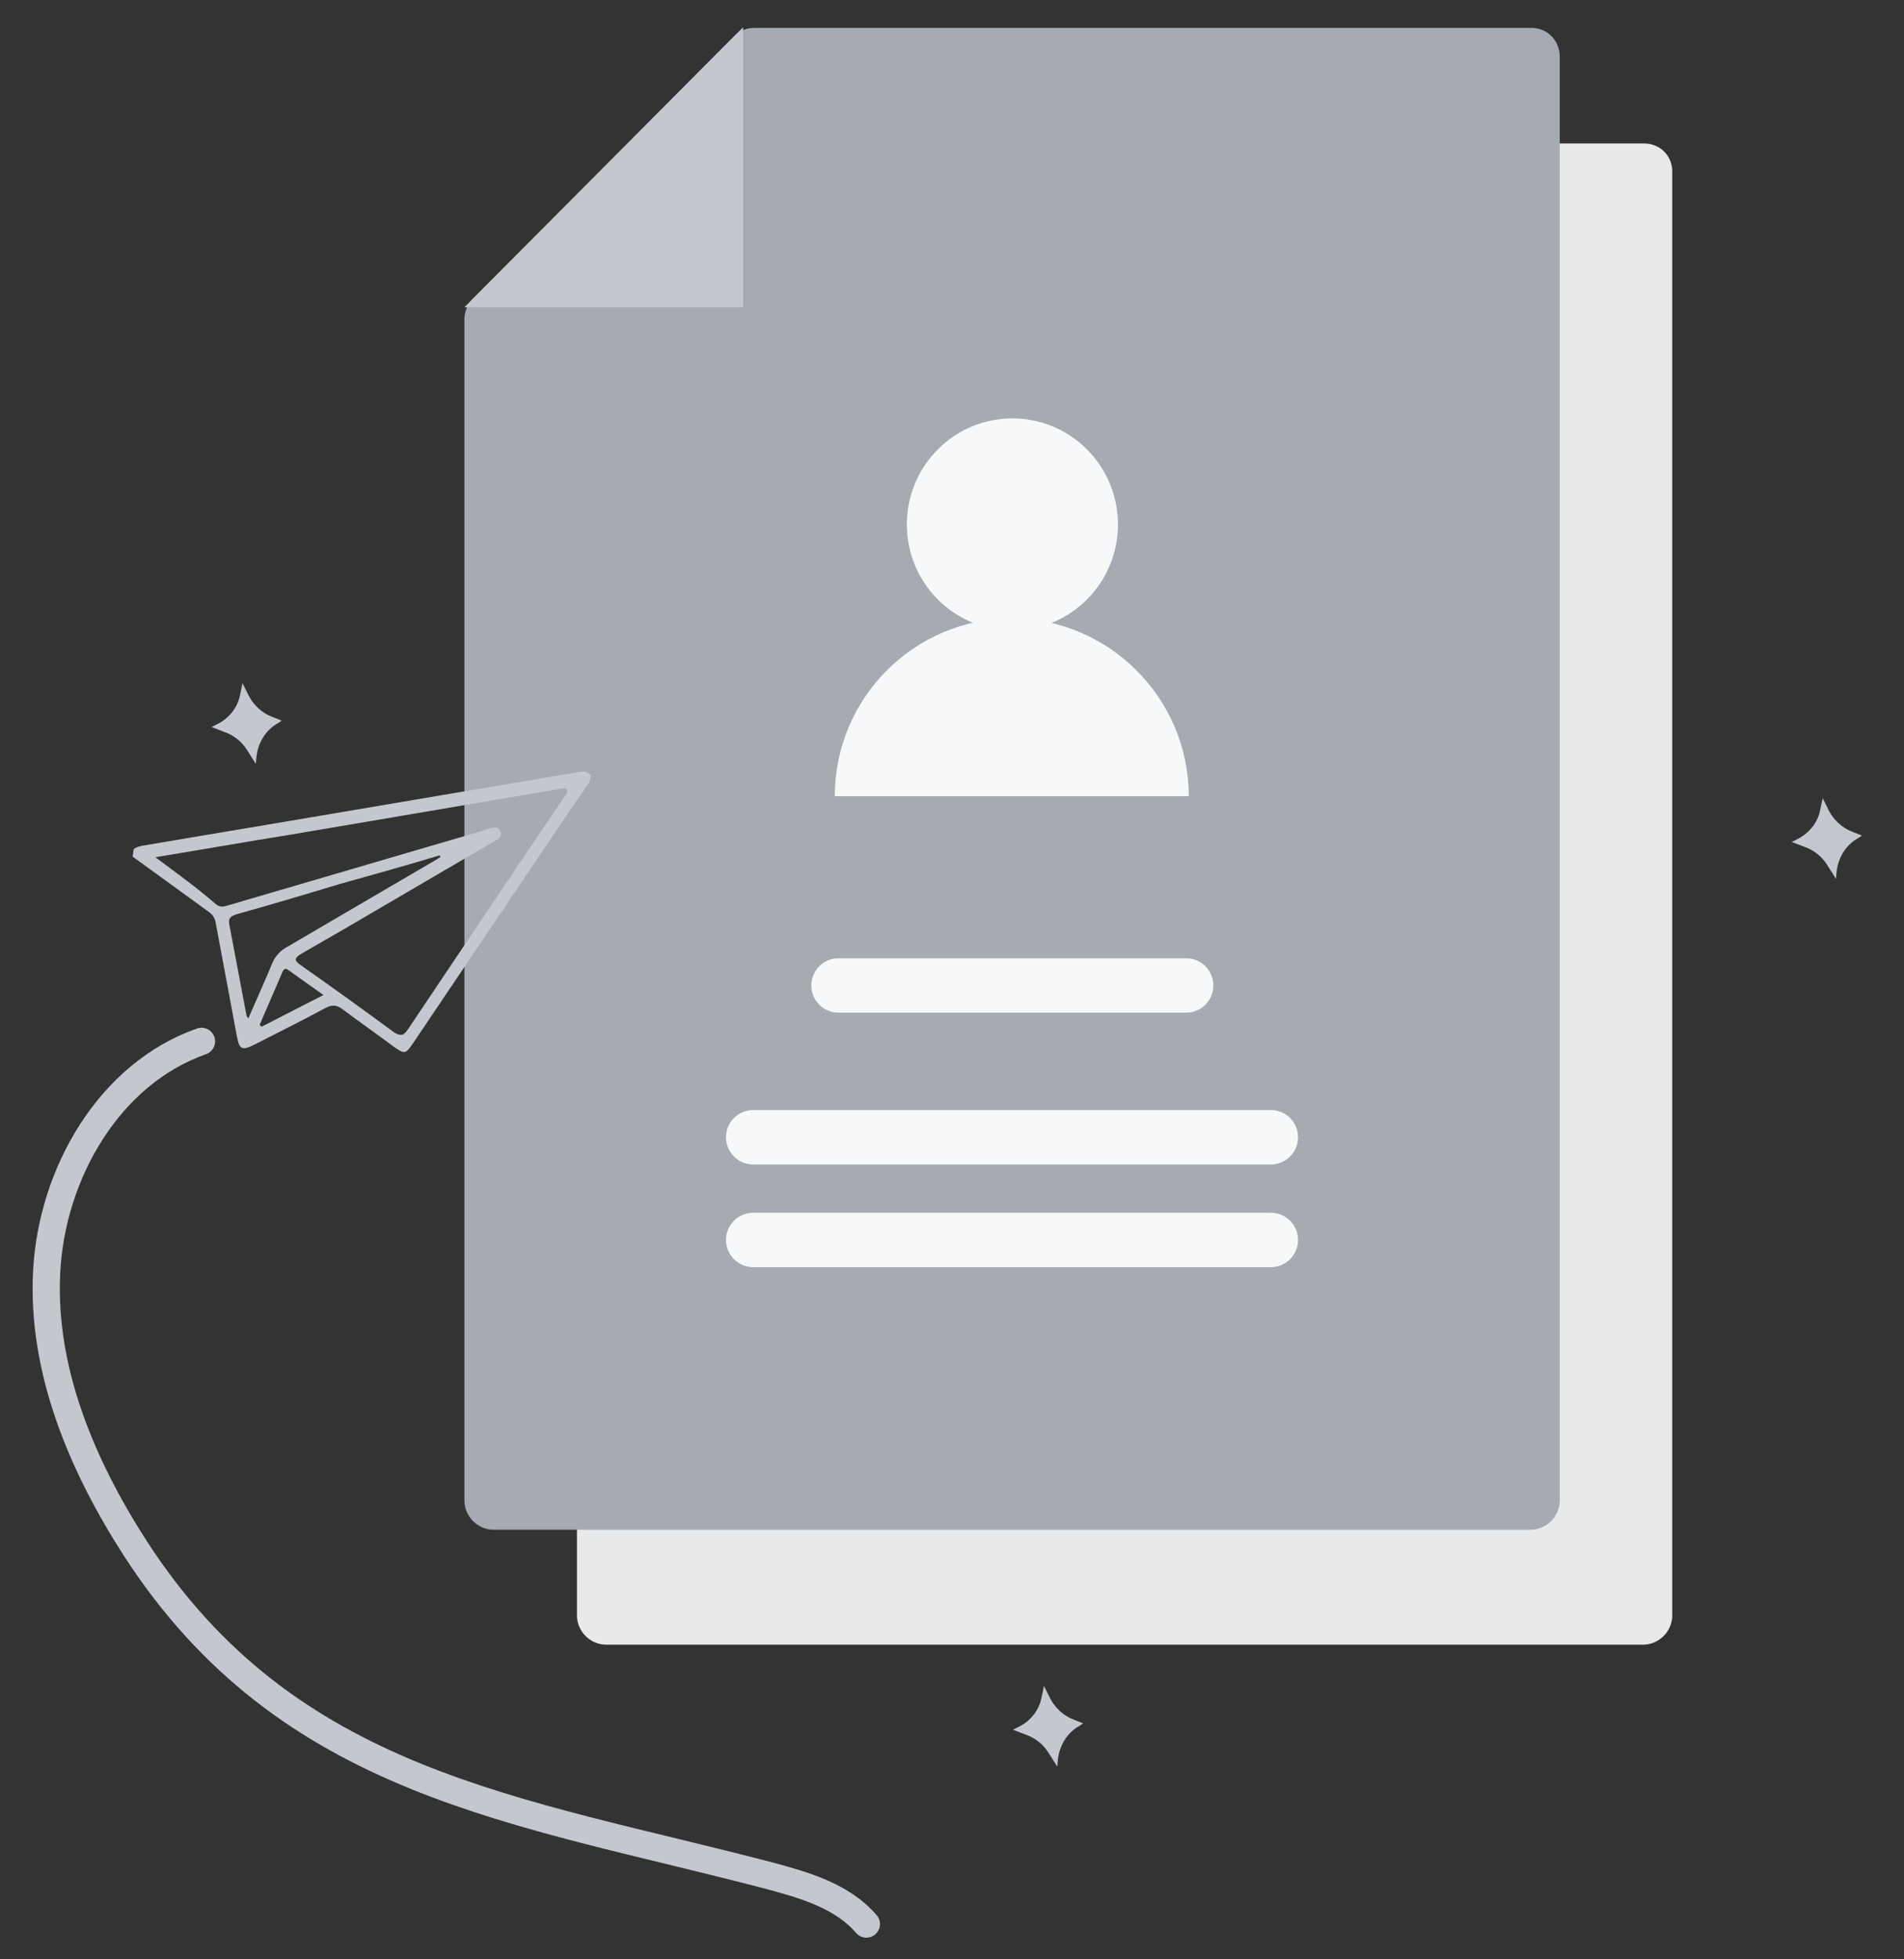
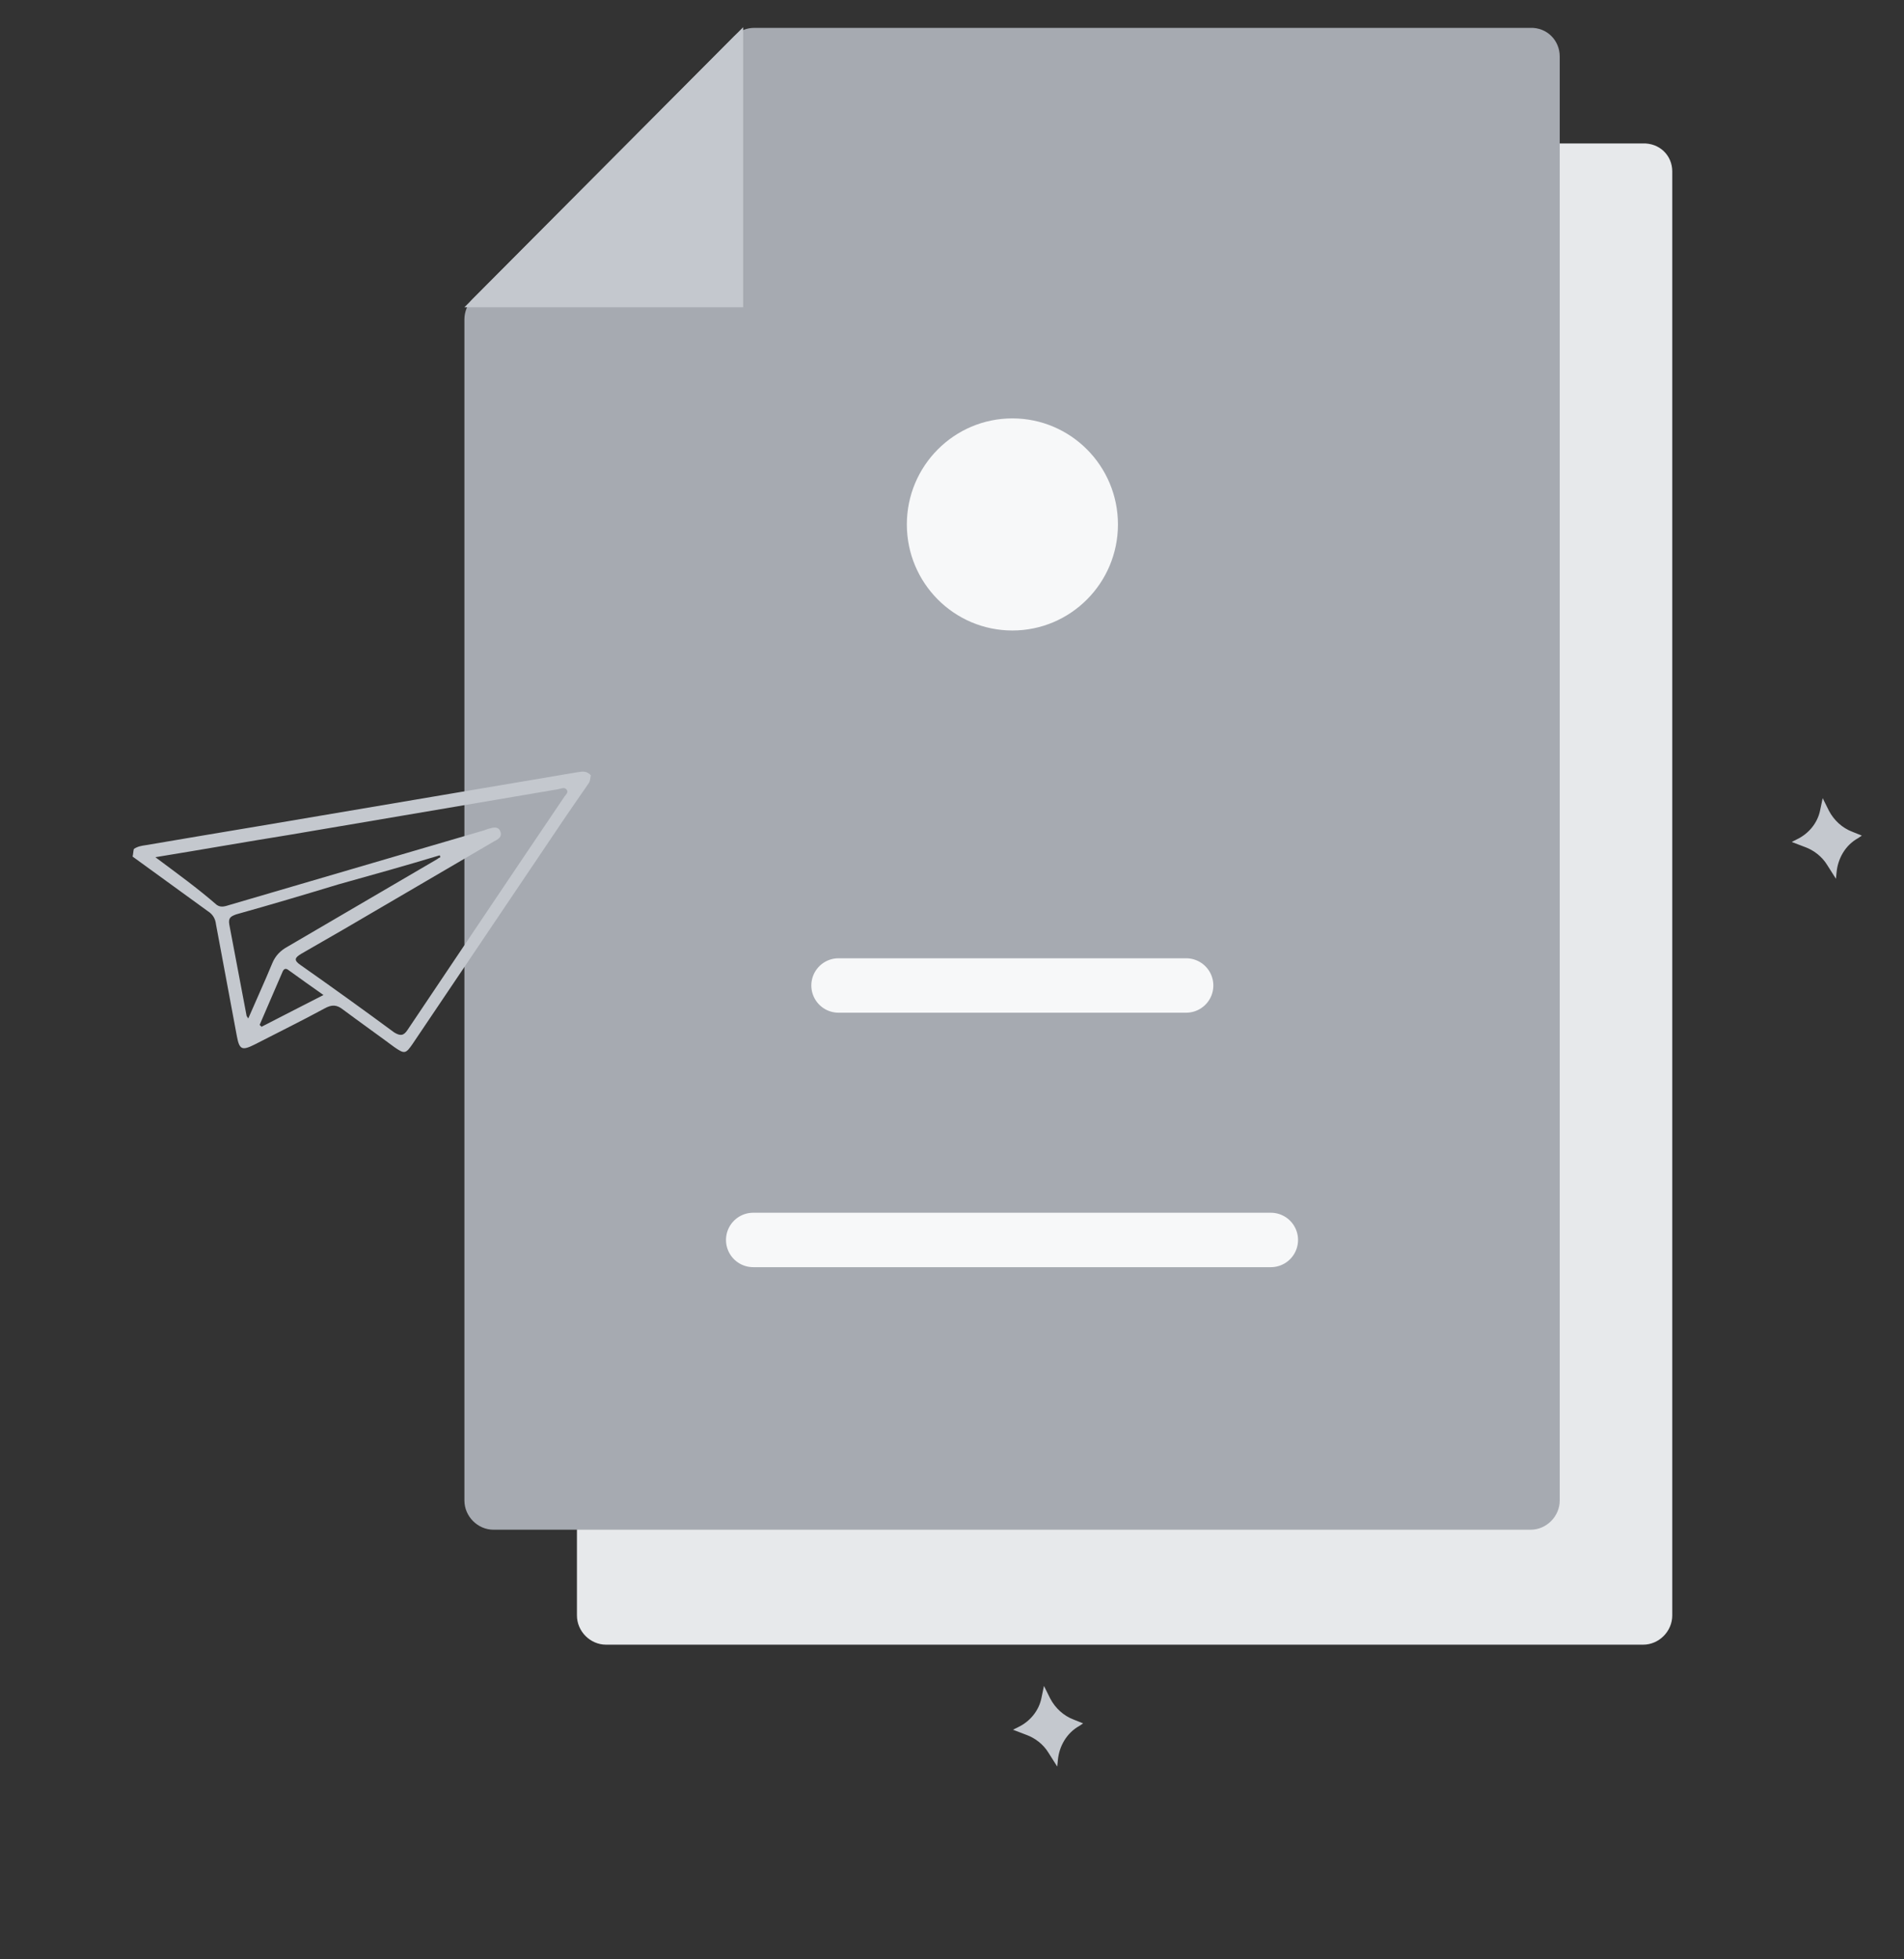
<svg xmlns="http://www.w3.org/2000/svg" width="70" height="72" viewBox="0 0 70 72" fill="none">
  <rect x="0" y="0" width="70" height="72" fill="#333333" stroke="none" />
  <g clip-path="url(#clip0_1117_50325)">
    <path d="M61.48 6.298V59.363C61.48 59.947 60.992 60.437 60.411 60.437H22.28C21.699 60.437 21.211 59.947 21.211 59.363V15.982C21.211 15.702 21.327 15.422 21.513 15.235L31.133 5.574C31.342 5.364 31.598 5.271 31.876 5.271H60.387C61.015 5.248 61.48 5.714 61.48 6.298Z" fill="#E7E9EB" />
    <path d="M31.458 5.247V15.538H21.211L31.458 5.247Z" fill="#E7E9EB" />
    <path d="M57.343 2.074V55.139C57.343 55.723 56.855 56.213 56.274 56.213H18.143C17.562 56.213 17.074 55.723 17.074 55.139V11.735C17.074 11.455 17.19 11.175 17.376 10.988L26.996 1.327C27.205 1.117 27.461 1.024 27.74 1.024H56.251C56.878 1 57.343 1.49 57.343 2.074Z" fill="#A6AAB1" />
    <path d="M27.321 1V11.291H17.074L27.321 1Z" fill="#C4C8CE" />
-     <path d="M8.916 25.106L9.148 25.573C9.334 25.923 9.636 26.203 10.008 26.343L10.357 26.483L10.217 26.576C9.752 26.833 9.474 27.323 9.427 27.836L9.404 28.07L9.079 27.556C8.893 27.253 8.591 27.02 8.265 26.903L7.777 26.716L7.963 26.623C8.405 26.413 8.73 26.016 8.823 25.549L8.916 25.106Z" fill="#C4C8CE" />
    <path d="M38.381 61.953L38.613 62.42C38.799 62.77 39.101 63.05 39.473 63.19L39.821 63.33L39.682 63.423C39.217 63.68 38.938 64.17 38.892 64.683L38.869 64.917L38.543 64.403C38.358 64.1 38.056 63.867 37.73 63.75L37.242 63.563L37.428 63.47C37.87 63.26 38.195 62.863 38.288 62.397L38.381 61.953Z" fill="#C4C8CE" />
    <path d="M67.01 29.33L67.242 29.796C67.428 30.146 67.73 30.426 68.102 30.566L68.45 30.706L68.311 30.8C67.846 31.056 67.567 31.547 67.521 32.06L67.498 32.293L67.172 31.78C66.986 31.477 66.684 31.243 66.359 31.126L65.871 30.94L66.057 30.846C66.499 30.636 66.824 30.24 66.917 29.773L67.01 29.33Z" fill="#C4C8CE" />
    <path d="M37.22 23.169C39.363 23.169 41.101 21.424 41.101 19.272C41.101 17.12 39.363 15.375 37.22 15.375C35.077 15.375 33.34 17.12 33.34 19.272C33.34 21.424 35.077 23.169 37.22 23.169Z" fill="#F7F8F9" />
-     <path d="M30.691 29.26C30.691 25.643 33.619 22.726 37.198 22.726C40.776 22.726 43.704 25.666 43.704 29.26" fill="#F7F8F9" />
    <path d="M30.828 36.214H43.608" stroke="#F7F8F9" stroke-width="2" stroke-miterlimit="10" stroke-linecap="round" />
-     <path d="M27.691 41.791H46.722" stroke="#F7F8F9" stroke-width="2" stroke-miterlimit="10" stroke-linecap="round" />
    <path d="M27.691 45.565H46.722" stroke="#F7F8F9" stroke-width="2" stroke-miterlimit="10" stroke-linecap="round" />
-     <path d="M31.852 70.704C30.97 69.677 29.599 69.28 28.297 68.93C19.026 66.503 10.591 65.593 4.968 56.889C3.016 53.855 1.529 50.355 1.715 46.738C1.901 43.121 4.015 39.457 7.408 38.267" stroke="#C4C8CE" stroke-miterlimit="10" stroke-linecap="round" />
    <path d="M21.721 28.49C21.535 28.28 21.326 28.373 21.117 28.396C17.26 29.05 13.403 29.703 9.522 30.357C8.128 30.59 6.734 30.823 5.363 31.057C5.2 31.08 5.061 31.103 4.921 31.197C4.898 31.29 4.898 31.383 4.875 31.477C5.804 32.153 6.711 32.807 7.64 33.483C7.826 33.6 7.919 33.764 7.942 33.974C8.198 35.35 8.453 36.704 8.709 38.081C8.802 38.571 8.895 38.617 9.36 38.384C10.219 37.941 11.079 37.521 11.939 37.054C12.194 36.914 12.38 36.914 12.613 37.101C13.24 37.567 13.867 38.011 14.495 38.477C14.867 38.734 14.913 38.734 15.169 38.361C17.051 35.56 18.933 32.783 20.815 29.983C21.094 29.586 21.373 29.166 21.652 28.77C21.698 28.7 21.698 28.606 21.721 28.49ZM5.712 31.5C7.431 31.22 9.011 30.94 10.614 30.683C13.914 30.123 17.213 29.563 20.513 29.003C20.629 28.98 20.769 28.91 20.838 29.026C20.908 29.12 20.792 29.213 20.745 29.283C18.817 32.13 16.911 34.977 14.983 37.847C14.843 38.057 14.727 38.081 14.495 37.941C13.356 37.101 12.218 36.284 11.056 35.467C10.777 35.28 10.847 35.187 11.079 35.047C11.614 34.744 12.125 34.44 12.659 34.137C14.495 33.063 16.331 31.99 18.166 30.917C18.306 30.847 18.468 30.753 18.399 30.567C18.329 30.357 18.143 30.403 17.98 30.45C17.911 30.473 17.841 30.497 17.771 30.52C14.658 31.43 11.567 32.34 8.453 33.25C8.291 33.297 8.128 33.367 7.965 33.25C7.268 32.643 6.525 32.107 5.712 31.5ZM16.168 31.43C16.168 31.453 16.191 31.477 16.191 31.5C16.145 31.523 16.098 31.547 16.075 31.57C14.239 32.643 12.404 33.717 10.568 34.79C10.312 34.93 10.126 35.117 10.01 35.397C9.731 36.074 9.429 36.727 9.127 37.427C9.081 37.357 9.058 37.334 9.058 37.287C8.848 36.191 8.639 35.07 8.43 33.974C8.384 33.717 8.5 33.67 8.686 33.6C9.941 33.25 11.195 32.877 12.427 32.503C13.682 32.153 14.936 31.803 16.168 31.43ZM9.615 37.731C9.592 37.707 9.569 37.684 9.546 37.661C9.824 37.007 10.103 36.377 10.382 35.724C10.428 35.607 10.498 35.56 10.614 35.654C11.033 35.957 11.428 36.237 11.892 36.564C11.079 36.984 10.335 37.357 9.615 37.731Z" fill="#C4C8CE" />
  </g>
  <defs>
    <clipPath id="clip0_1117_50325">
      <rect width="70" height="72" fill="white" />
    </clipPath>
  </defs>
</svg>